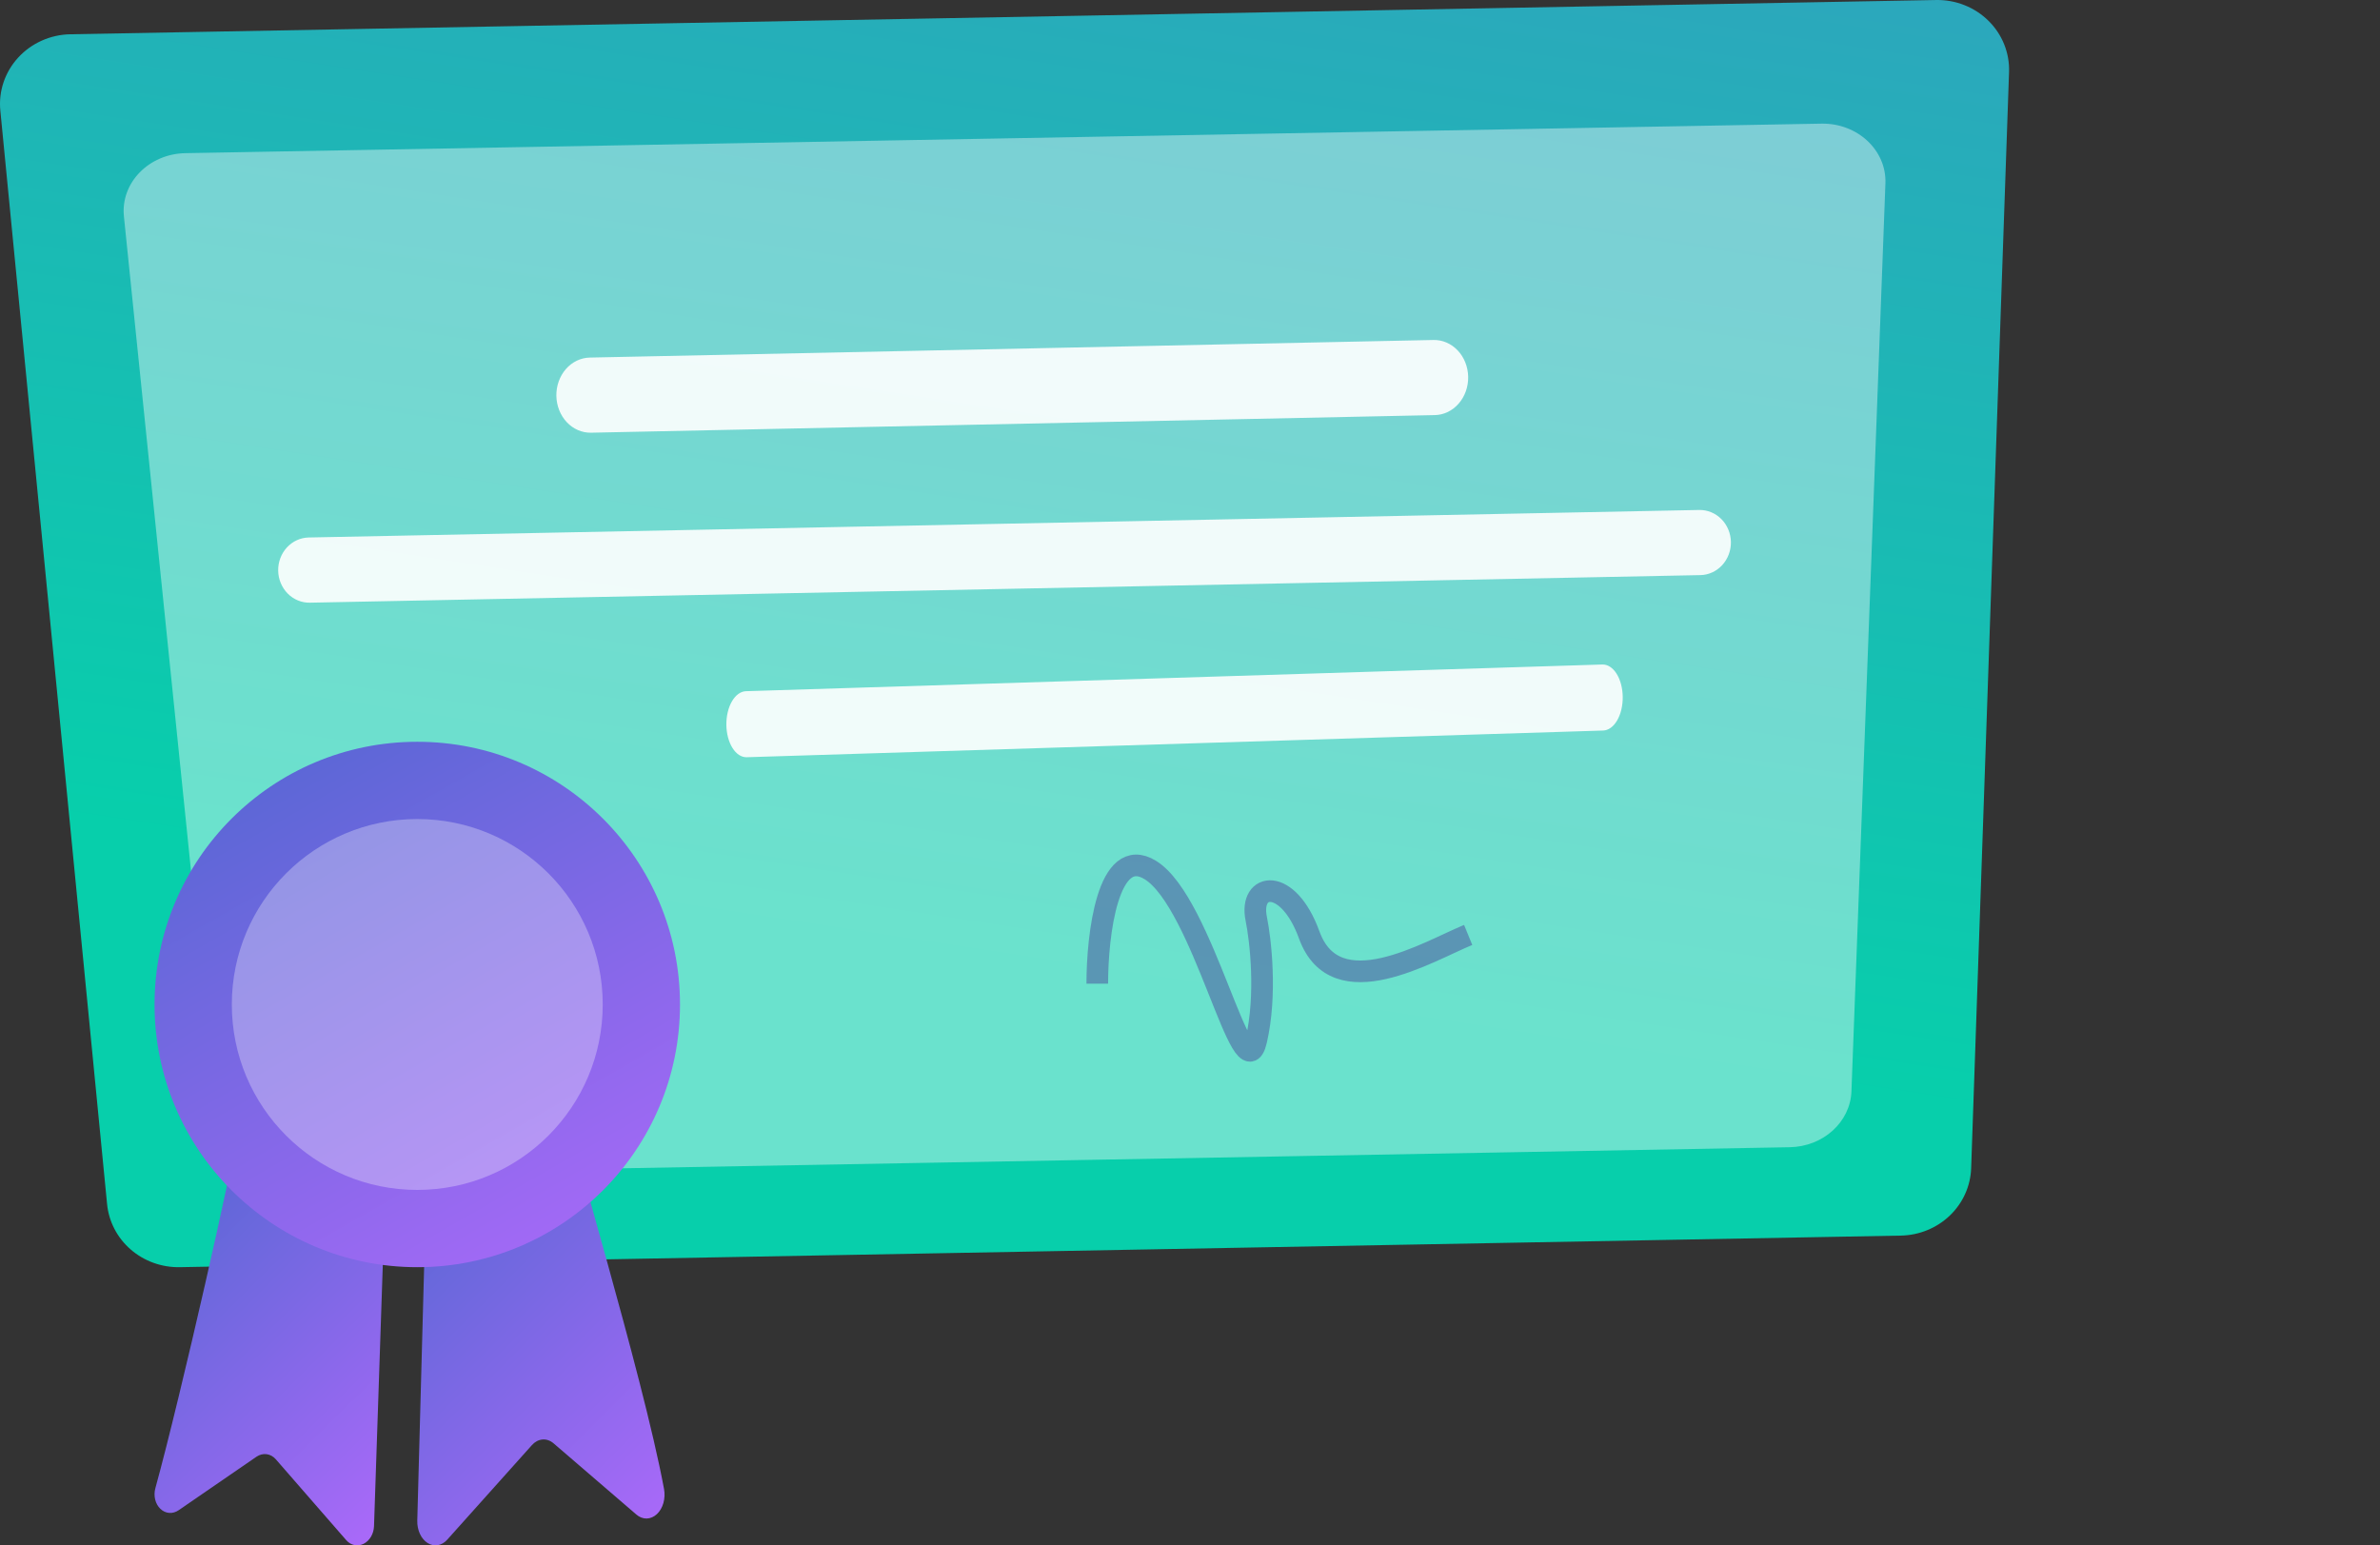
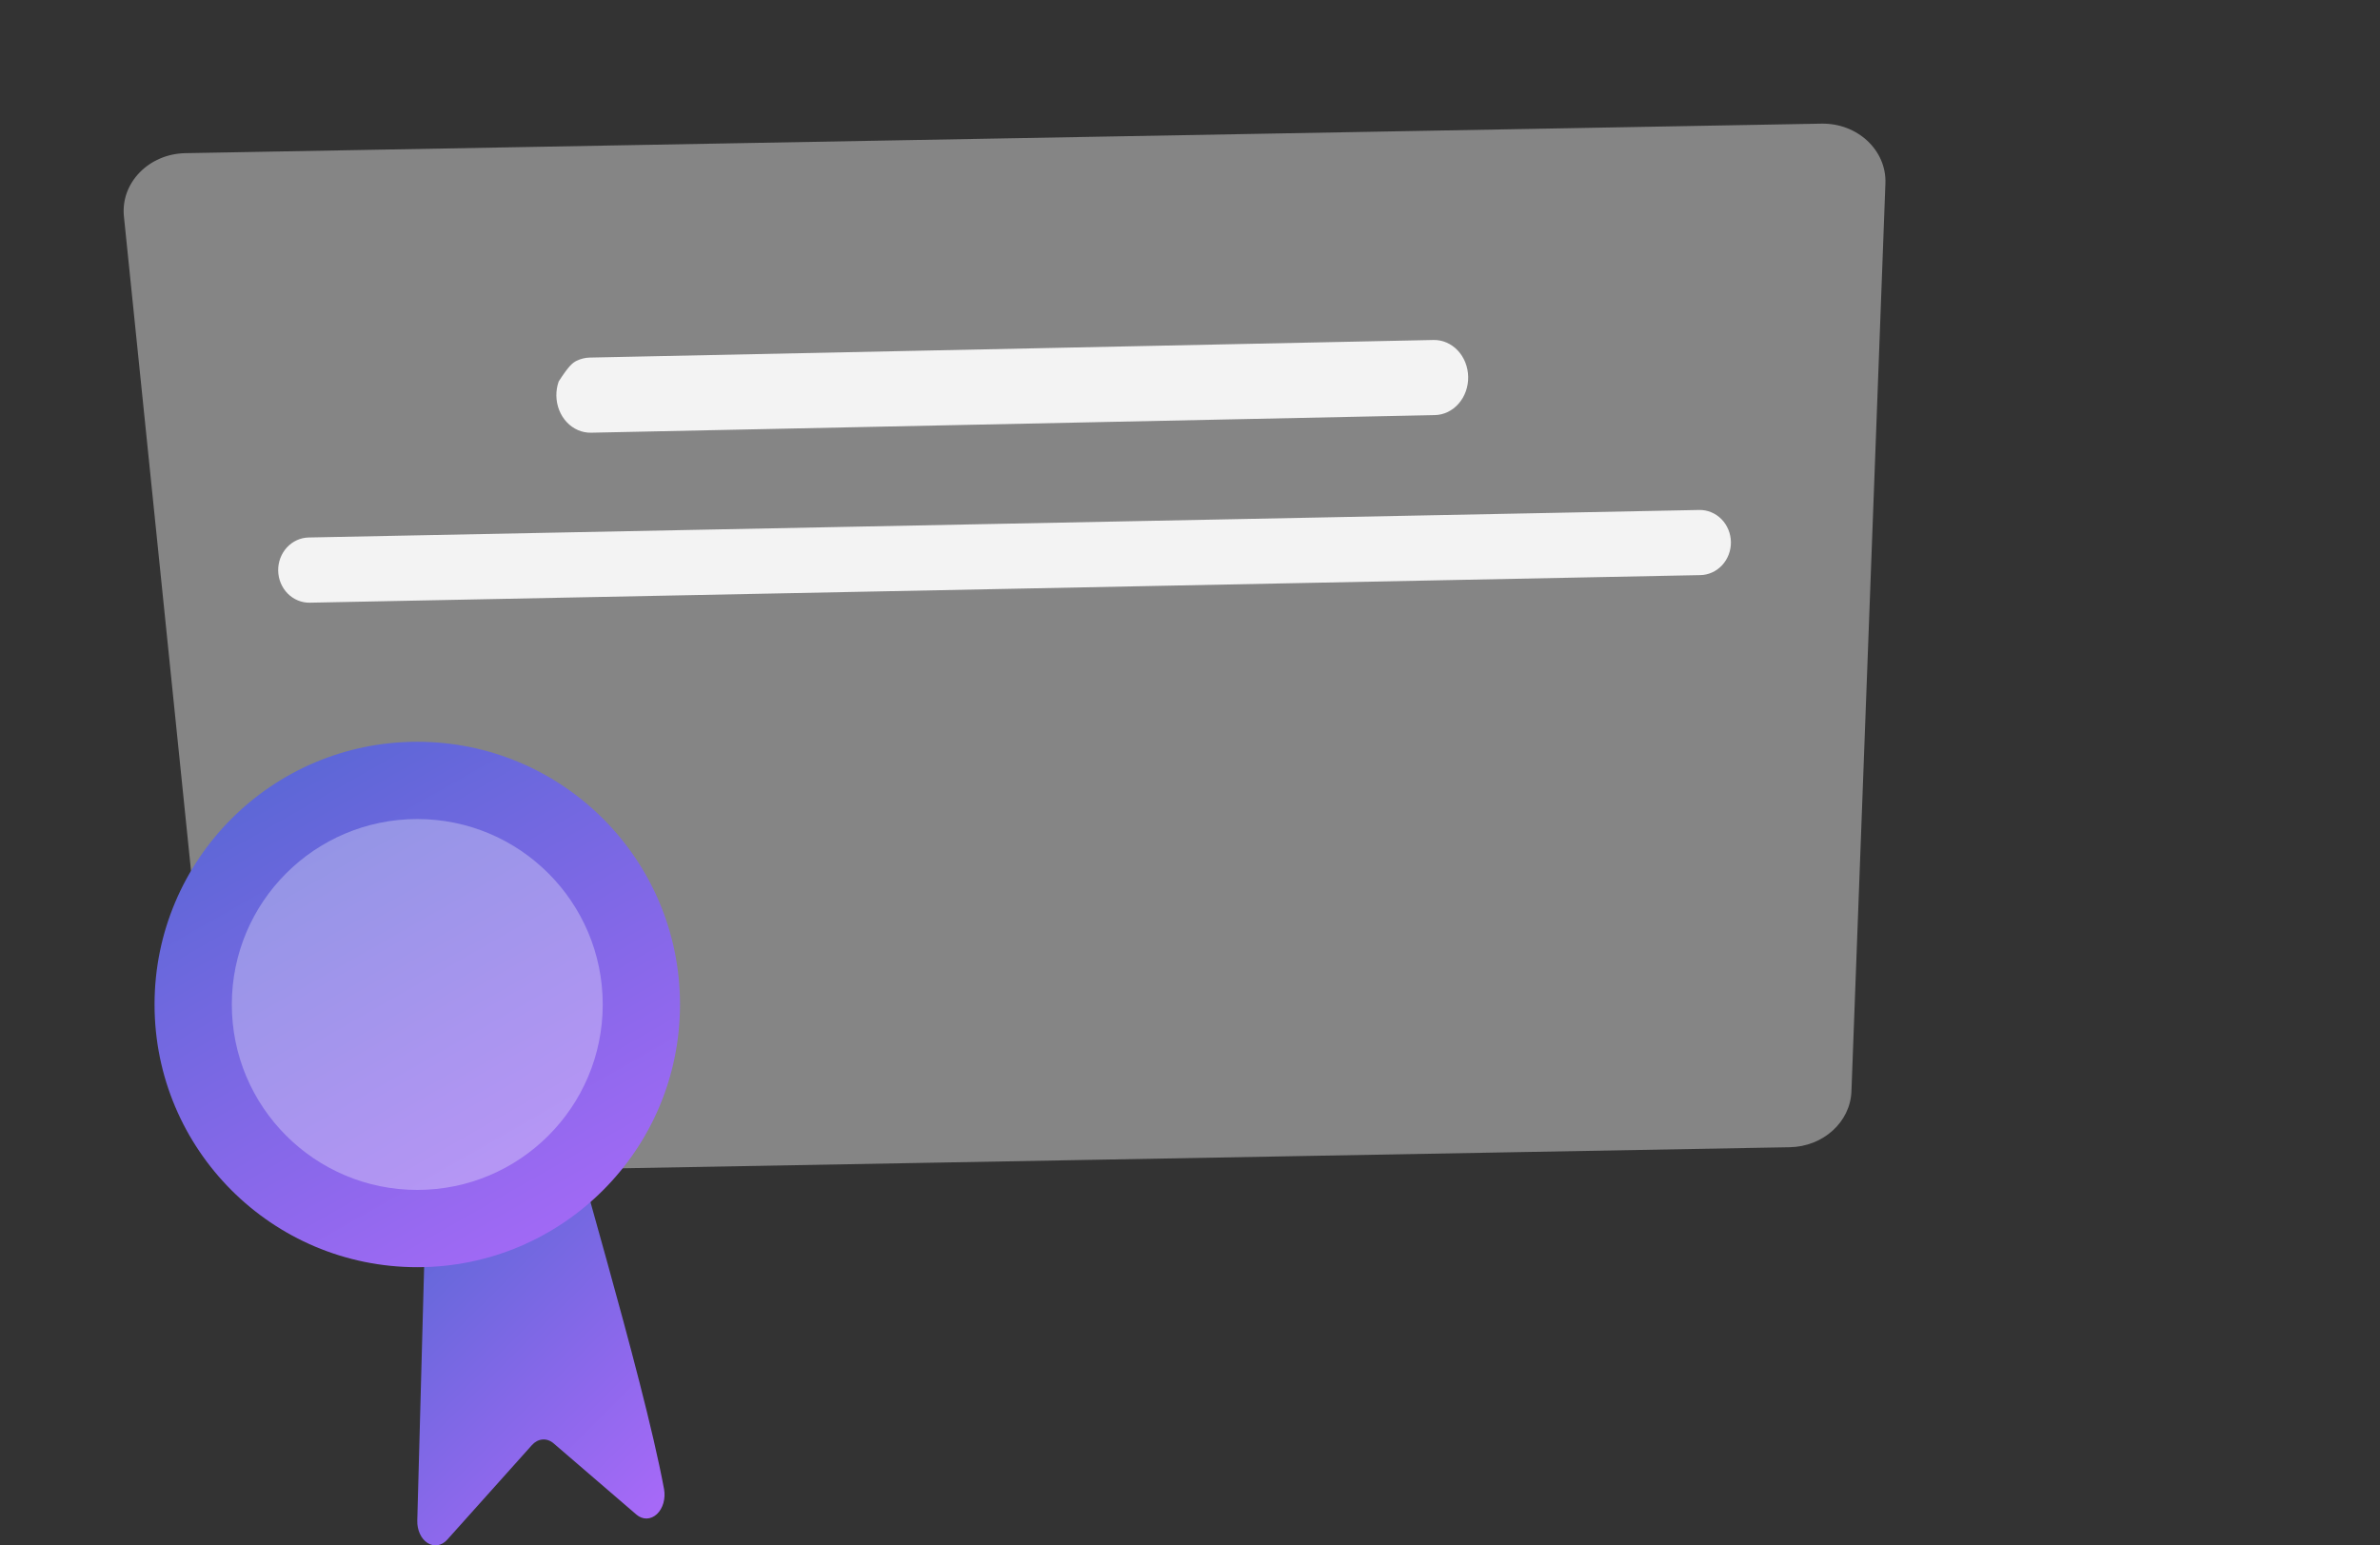
<svg xmlns="http://www.w3.org/2000/svg" width="154" height="100" viewBox="0 0 154 100" fill="none">
  <rect x="0" y="0" width="154" height="100" fill="#333333" stroke="none" />
-   <path d="M122.996 79.955L11.635 81.999C10.465 82.021 9.331 81.612 8.458 80.855C7.585 80.098 7.039 79.048 6.929 77.916L0.021 7.151C-0.04 6.533 0.032 5.91 0.231 5.32C0.431 4.73 0.753 4.186 1.179 3.723C1.604 3.26 2.123 2.887 2.704 2.628C3.284 2.369 3.913 2.229 4.552 2.217L125.273 0.001C125.903 -0.011 126.529 0.102 127.112 0.333C127.695 0.564 128.224 0.908 128.666 1.345C129.108 1.781 129.454 2.3 129.683 2.87C129.911 3.44 130.019 4.05 129.997 4.662L127.545 75.598C127.505 76.752 127.011 77.848 126.164 78.659C125.318 79.469 124.184 79.933 122.996 79.955Z" fill="url(#paint0_linear_5636_13553)" />
  <path opacity="0.4" d="M115.806 74.237L18.152 75.999C16.025 76.038 14.228 74.565 14.028 72.62L8.018 14.003C7.796 11.838 9.627 9.954 11.995 9.911L117.858 8.001C120.188 7.959 122.074 9.72 121.998 11.859L119.799 70.625C119.723 72.611 117.969 74.198 115.806 74.237Z" fill="white" />
-   <path opacity="0.5" d="M71 63.653C71 60.5 71.686 54.615 74.429 56.296C77.857 58.398 80.429 71.01 81.286 67.332C81.971 64.389 81.571 60.851 81.286 59.449C80.805 57.091 83.343 56.717 84.714 60.5C86.429 65.23 92.429 61.551 95 60.5" stroke="#4B4B9C" stroke-width="1.4" />
-   <path opacity="0.9" d="M92.84 26.861L38.243 28C37.659 28.011 37.095 27.767 36.675 27.32C36.254 26.873 36.012 26.26 36 25.615C35.995 25.296 36.046 24.979 36.152 24.682C36.258 24.384 36.415 24.113 36.616 23.883C36.816 23.653 37.056 23.469 37.321 23.341C37.586 23.214 37.871 23.145 38.16 23.139L92.756 22C93.046 21.994 93.333 22.051 93.602 22.168C93.871 22.284 94.117 22.458 94.325 22.68C94.534 22.901 94.701 23.166 94.816 23.458C94.932 23.751 94.994 24.066 95 24.385C95.005 24.704 94.954 25.021 94.848 25.319C94.743 25.616 94.585 25.887 94.384 26.117C94.184 26.347 93.944 26.531 93.679 26.659C93.414 26.787 93.129 26.855 92.84 26.861Z" fill="white" />
+   <path opacity="0.9" d="M92.84 26.861L38.243 28C37.659 28.011 37.095 27.767 36.675 27.32C36.254 26.873 36.012 26.26 36 25.615C35.995 25.296 36.046 24.979 36.152 24.682C36.816 23.653 37.056 23.469 37.321 23.341C37.586 23.214 37.871 23.145 38.16 23.139L92.756 22C93.046 21.994 93.333 22.051 93.602 22.168C93.871 22.284 94.117 22.458 94.325 22.68C94.534 22.901 94.701 23.166 94.816 23.458C94.932 23.751 94.994 24.066 95 24.385C95.005 24.704 94.954 25.021 94.848 25.319C94.743 25.616 94.585 25.887 94.384 26.117C94.184 26.347 93.944 26.531 93.679 26.659C93.414 26.787 93.129 26.855 92.84 26.861Z" fill="white" />
  <path opacity="0.9" d="M110.026 37.215L20.051 39C19.786 39.005 19.524 38.956 19.278 38.854C19.032 38.753 18.807 38.602 18.616 38.41C18.426 38.218 18.274 37.988 18.168 37.734C18.062 37.48 18.005 37.207 18 36.93C17.99 36.371 18.193 35.83 18.563 35.427C18.933 35.024 19.441 34.792 19.974 34.781L109.95 33C110.214 32.995 110.476 33.044 110.722 33.146C110.969 33.247 111.193 33.398 111.384 33.59C111.574 33.782 111.726 34.012 111.832 34.266C111.938 34.519 111.995 34.793 112 35.07C112.009 35.628 111.806 36.168 111.436 36.57C111.066 36.972 110.559 37.204 110.026 37.215Z" fill="white" />
-   <path opacity="0.9" d="M103.73 47.273L48.319 49C48.149 49.005 47.98 48.955 47.822 48.853C47.664 48.75 47.519 48.597 47.397 48.403C47.274 48.208 47.176 47.975 47.108 47.718C47.04 47.461 47.003 47.184 47 46.904C46.997 46.623 47.027 46.344 47.089 46.083C47.151 45.822 47.244 45.583 47.362 45.381C47.48 45.179 47.621 45.017 47.777 44.905C47.933 44.792 48.1 44.732 48.27 44.727L103.681 43C103.851 42.995 104.02 43.045 104.178 43.147C104.336 43.25 104.481 43.403 104.603 43.597C104.726 43.792 104.824 44.025 104.892 44.282C104.96 44.539 104.997 44.816 105 45.096C105.003 45.377 104.973 45.656 104.911 45.917C104.849 46.178 104.756 46.417 104.638 46.619C104.52 46.821 104.379 46.983 104.223 47.095C104.067 47.208 103.9 47.268 103.73 47.273Z" fill="white" />
-   <path d="M15.194 74C15.261 74.543 11.717 90.267 10.054 96.297C9.987 96.538 9.982 96.795 10.04 97.034C10.098 97.273 10.216 97.484 10.378 97.638C10.54 97.793 10.739 97.884 10.949 97.9C11.159 97.916 11.371 97.856 11.557 97.728L16.597 94.264C16.797 94.128 17.026 94.071 17.251 94.1C17.476 94.129 17.684 94.245 17.845 94.428L22.402 99.661C22.546 99.828 22.73 99.939 22.93 99.981C23.13 100.023 23.339 99.995 23.529 99.899C23.72 99.803 23.885 99.644 24.005 99.441C24.124 99.239 24.192 99.001 24.201 98.757L25 74.986L15.194 74Z" fill="url(#paint1_linear_5636_13553)" />
  <path d="M36.709 72C36.594 72.662 41.567 88.822 42.967 96.354C43.022 96.655 43.008 96.972 42.925 97.261C42.843 97.552 42.695 97.802 42.503 97.981C42.31 98.159 42.081 98.257 41.846 98.263C41.61 98.268 41.378 98.18 41.181 98.01L35.822 93.4C35.609 93.217 35.358 93.129 35.104 93.15C34.851 93.17 34.61 93.298 34.416 93.514L28.938 99.633C28.764 99.827 28.551 99.95 28.325 99.988C28.098 100.025 27.869 99.976 27.663 99.844C27.458 99.713 27.286 99.507 27.168 99.25C27.051 98.993 26.992 98.696 27.001 98.397L27.699 72.529L36.709 72Z" fill="url(#paint2_linear_5636_13553)" />
  <path d="M27 82C36.389 82 44 74.389 44 65C44 55.611 36.389 48 27 48C17.611 48 10 55.611 10 65C10 74.389 17.611 82 27 82Z" fill="url(#paint3_linear_5636_13553)" />
  <circle opacity="0.3" cx="27" cy="65" r="12" fill="white" />
  <defs>
    <linearGradient id="paint0_linear_5636_13553" x1="59.265" y1="82" x2="77.363" y2="-36.51" gradientUnits="userSpaceOnUse">
      <stop offset="0.167" stop-color="#07CFAB" />
      <stop offset="0.795" stop-color="#2EA5BD" />
      <stop offset="1" stop-color="#6B65D8" />
    </linearGradient>
    <linearGradient id="paint1_linear_5636_13553" x1="21.48" y1="63.692" x2="40.332" y2="82.765" gradientUnits="userSpaceOnUse">
      <stop stop-color="#5367D2" />
      <stop offset="1" stop-color="#A869F8" />
    </linearGradient>
    <linearGradient id="paint2_linear_5636_13553" x1="39.245" y1="60.899" x2="59.549" y2="81.245" gradientUnits="userSpaceOnUse">
      <stop stop-color="#5367D2" />
      <stop offset="1" stop-color="#A869F8" />
    </linearGradient>
    <linearGradient id="paint3_linear_5636_13553" x1="36.021" y1="34.52" x2="57.239" y2="71.73" gradientUnits="userSpaceOnUse">
      <stop stop-color="#5367D2" />
      <stop offset="1" stop-color="#A869F8" />
    </linearGradient>
  </defs>
</svg>